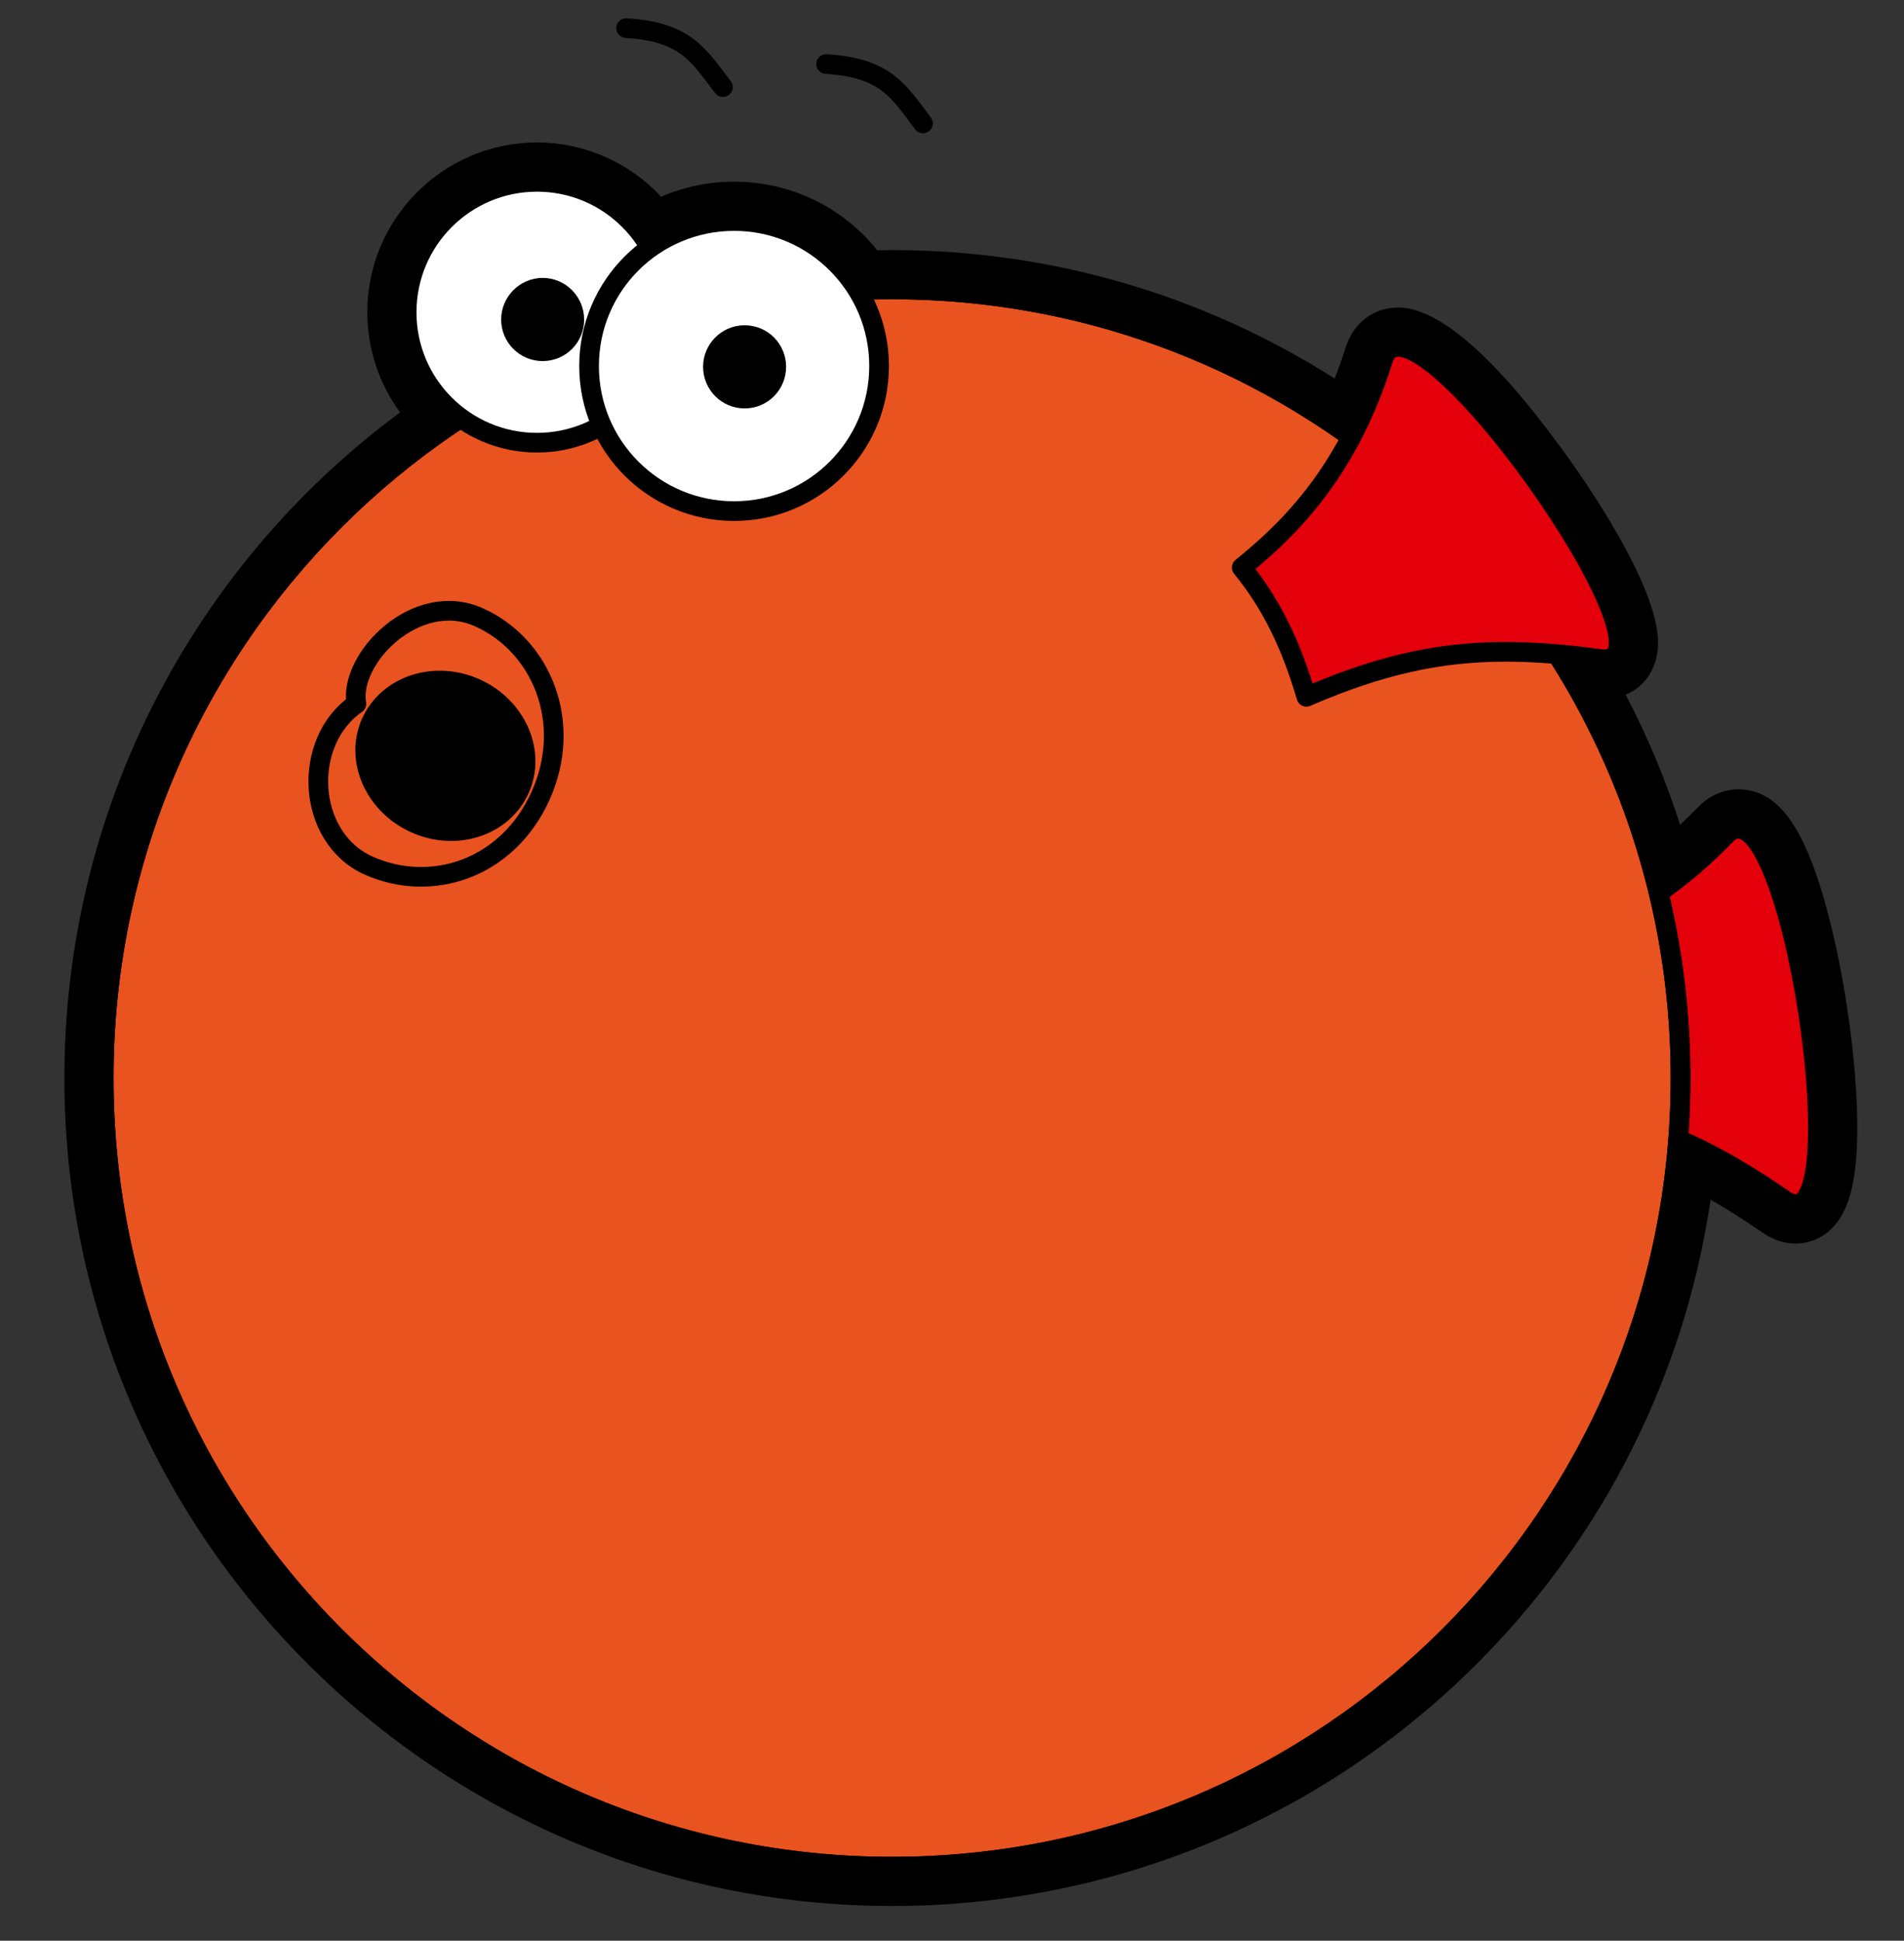
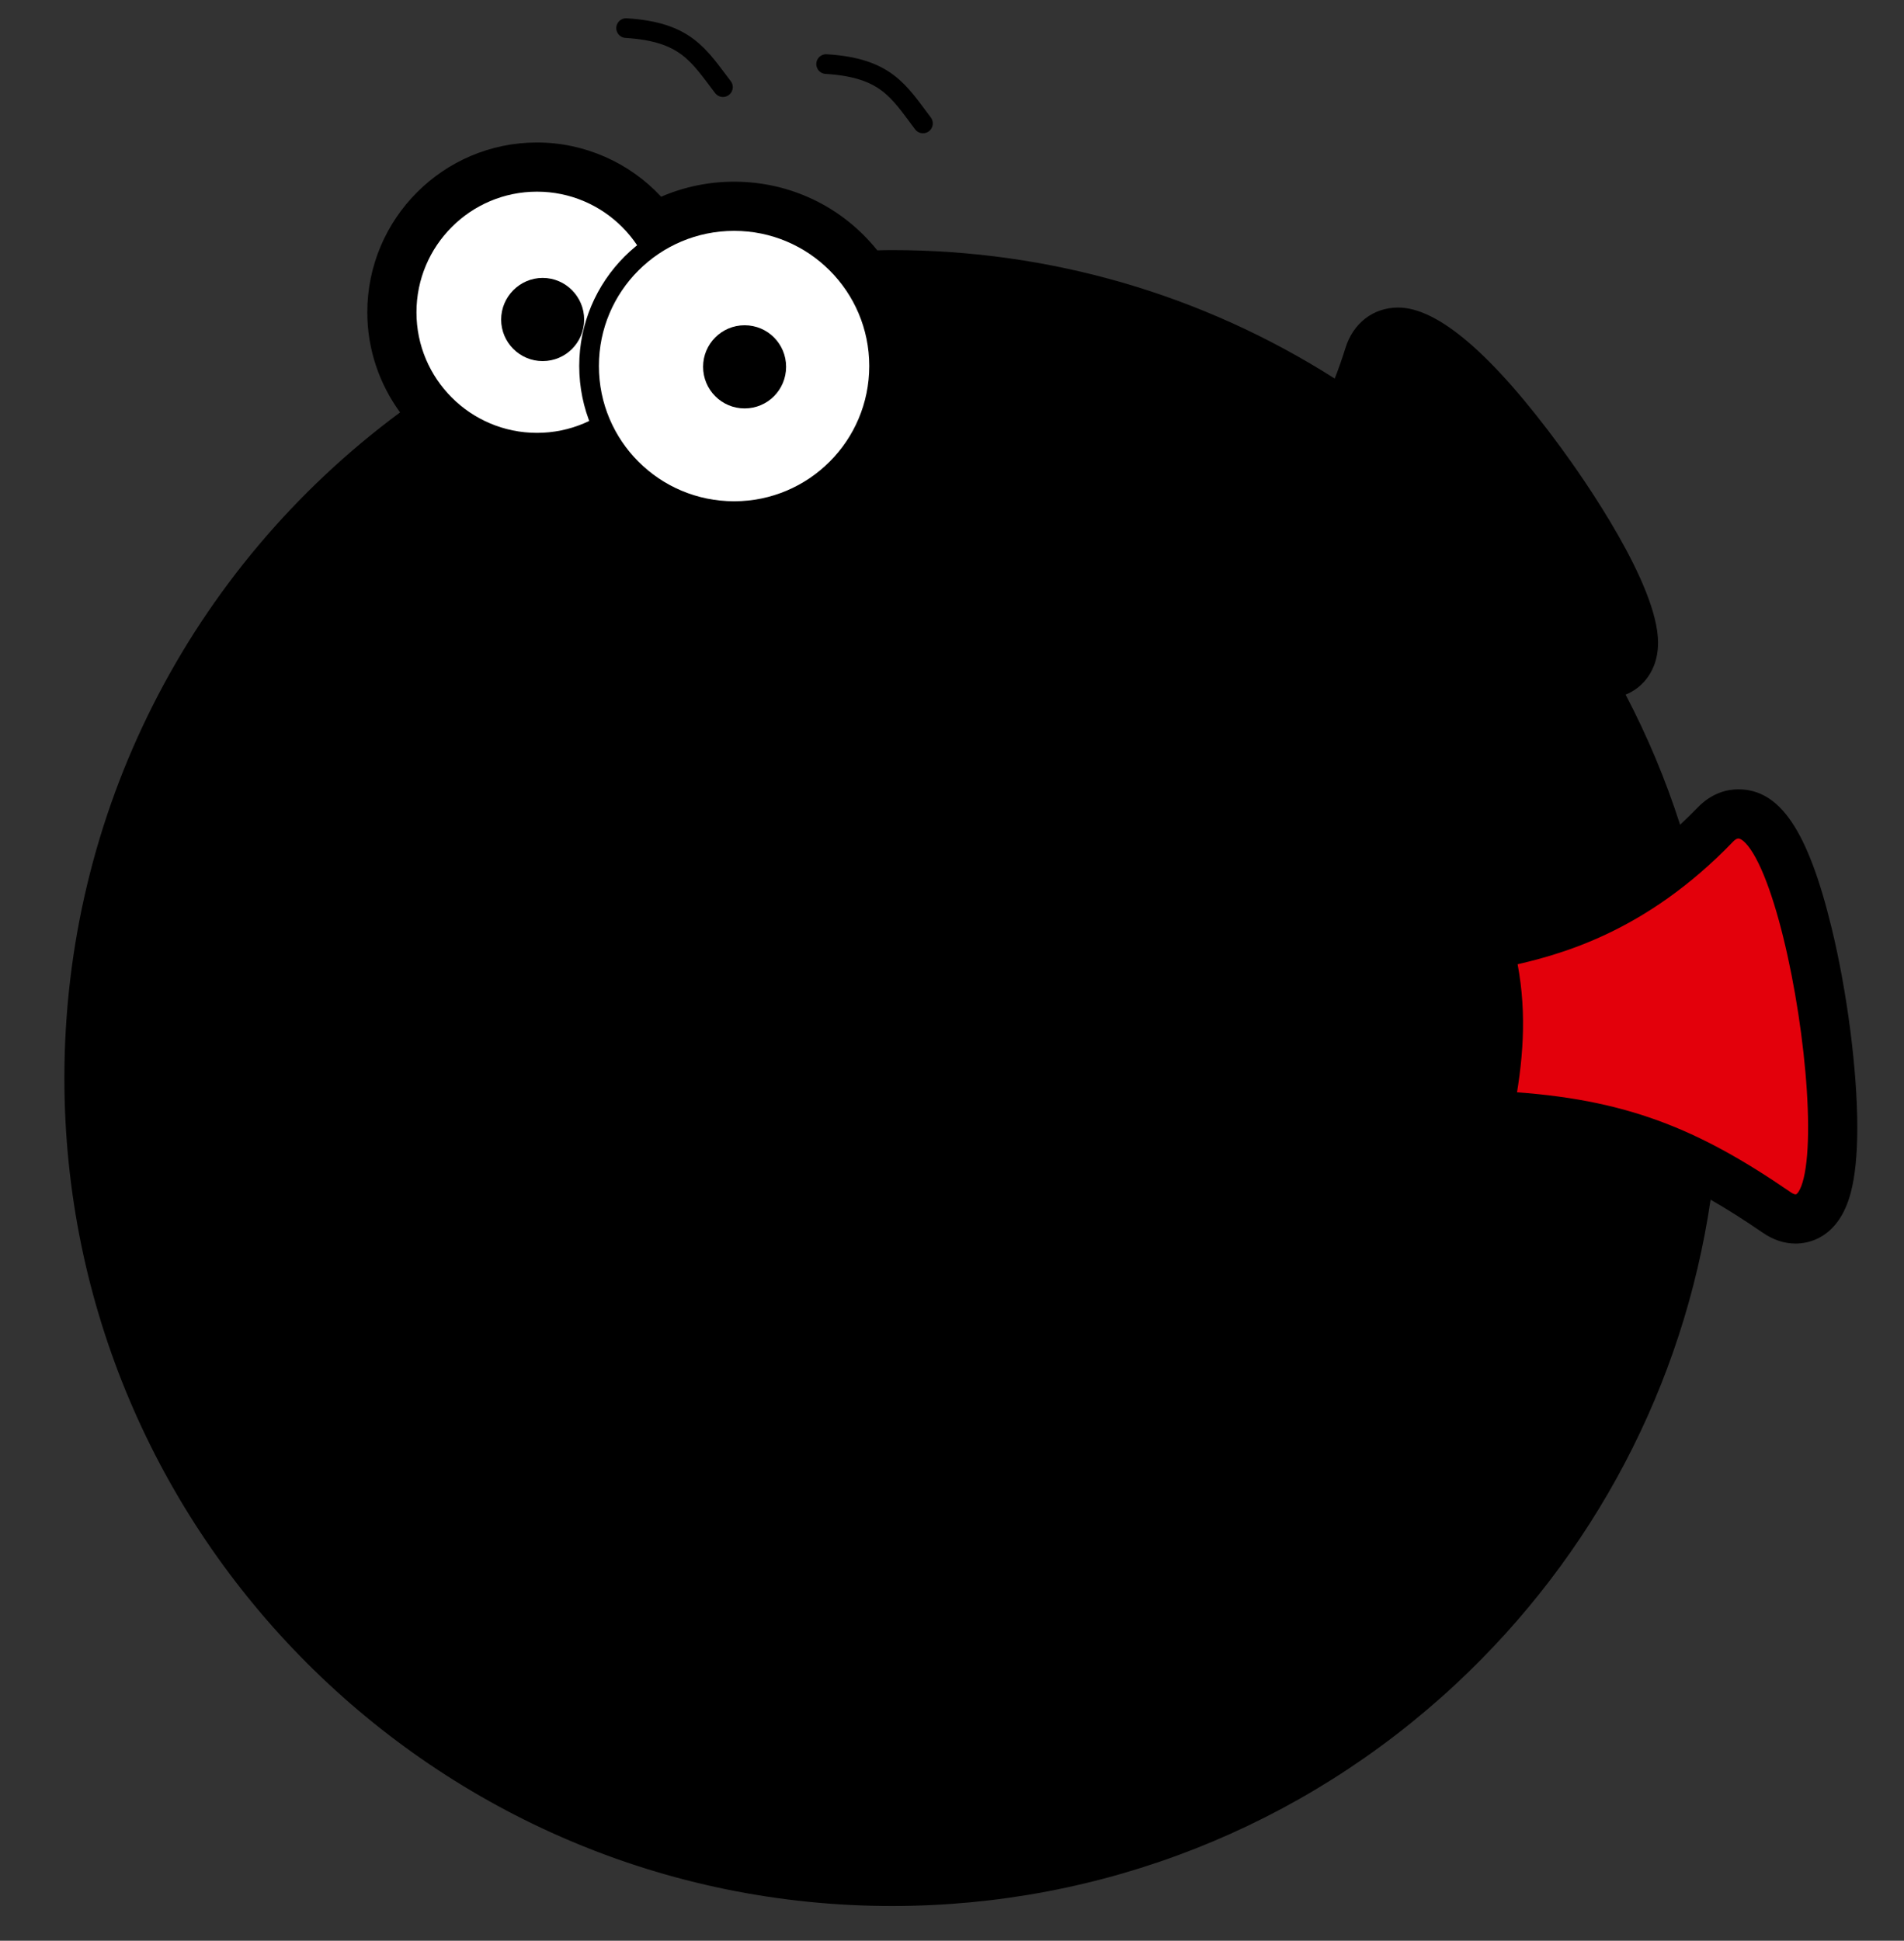
<svg xmlns="http://www.w3.org/2000/svg" version="1.1" id="Ebene_1" x="0px" y="0px" width="118.769px" height="121.033px" viewBox="0 0 118.769 121.033" enable-background="new 0 0 118.769 121.033" xml:space="preserve">
  <rect x="0" y="0" width="118.769" height="121.033" fill="#333333" stroke="none" />
  <g>
    <g>
      <path d="M55.646,117.641c-27.792,0-50.403-22.613-50.403-50.409c0-16.505,8.006-31.82,21.501-41.289    c-1.654-1.725-2.606-4.042-2.606-6.464c0-5.165,4.198-9.366,9.358-9.366c2.925,0,5.67,1.381,7.427,3.673    c1.495-0.807,3.157-1.228,4.872-1.228c3.344,0,6.409,1.596,8.338,4.305c0.501-0.021,1.006-0.039,1.512-0.039    c10.115,0,19.823,2.974,28.171,8.617c0.485-1.06,0.915-2.189,1.283-3.373c0.32-1.039,1.112-1.661,2.116-1.661    c4.282,0,14.983,15.021,14.984,19.672c0,1.353-0.852,2.263-2.12,2.264c0,0,0,0-0.001,0c-0.128,0-0.265-0.009-0.412-0.029    c-0.077-0.01-0.153-0.02-0.23-0.03c2.036,3.558,3.623,7.35,4.736,11.32c0.883-0.712,1.753-1.509,2.601-2.383    c0.61-0.633,1.24-0.767,1.661-0.767c4.331,0,6.194,15.076,6.194,19.864c0,1.644,0,6.011-2.621,6.011    c-0.453,0-0.91-0.156-1.358-0.464c-1.797-1.234-3.4-2.201-4.934-2.971C102.886,98.124,81.226,117.641,55.646,117.641z" />
      <path d="M33.496,11.34c3.028,0,5.666,1.659,7.064,4.113c1.477-1.045,3.279-1.668,5.235-1.668c3.26,0,6.107,1.735,7.698,4.333    c0.71-0.028,1.43-0.067,2.153-0.067c10.69,0,20.574,3.423,28.641,9.213c0.739-1.399,1.415-3,1.984-4.832    c0.17-0.551,0.498-0.798,0.944-0.798c3.965,0,17.302,19.481,12.864,19.481c-0.077,0-0.159-0.006-0.247-0.018    c-0.945-0.125-1.851-0.22-2.723-0.288c2.881,4.497,5.042,9.511,6.337,14.87c1.372-0.949,2.785-2.138,4.208-3.604    c0.259-0.269,0.52-0.395,0.78-0.395c3.555,0,6.958,23.421,3.573,23.421c-0.197,0-0.417-0.08-0.662-0.248    c-2.344-1.61-4.477-2.857-6.688-3.806c-1.946,25.366-23.133,45.365-49.013,45.365c-27.165,0-49.176-22.021-49.176-49.181    c0-17.237,8.877-32.375,22.279-41.167c-2.041-1.466-3.384-3.863-3.384-6.586C25.365,14.983,29.009,11.34,33.496,11.34     M33.496,8.886c-5.836,0-10.585,4.752-10.585,10.593c0,2.265,0.735,4.449,2.046,6.24C11.791,35.465,4.016,50.771,4.016,67.232    c0,28.472,23.161,51.635,51.63,51.635c13.093,0,25.577-4.911,35.154-13.828c8.637-8.042,14.204-18.666,15.905-30.222    c1.022,0.584,2.094,1.264,3.251,2.059c0.654,0.45,1.345,0.679,2.052,0.679c0.78,0,2.676-0.308,3.437-3.161    c0.273-1.022,0.411-2.394,0.411-4.077c0-3.566-0.631-8.46-1.607-12.468c-1.473-6.044-3.211-8.623-5.814-8.623    c-0.659,0-1.636,0.199-2.548,1.146c-0.357,0.369-0.72,0.723-1.085,1.063c-0.9-2.805-2.036-5.517-3.398-8.115    c0.486-0.196,0.911-0.506,1.249-0.916c0.354-0.429,0.774-1.18,0.774-2.324c0-3.622-4.65-10.243-6.075-12.186    C93.11,22.112,89.7,19.18,87.215,19.18c-1.548,0-2.809,0.969-3.29,2.529c-0.203,0.651-0.425,1.286-0.666,1.9    c-8.266-5.251-17.751-8.012-27.615-8.012c-0.312,0-0.618,0.006-0.919,0.016c-2.17-2.705-5.413-4.282-8.931-4.282    c-1.581,0-3.122,0.32-4.551,0.937C39.264,10.141,36.462,8.886,33.496,8.886L33.496,8.886z" />
    </g>
    <path fill="#E3000B" stroke="#000000" stroke-width="1.227" stroke-linecap="round" stroke-linejoin="round" stroke-miterlimit="10" d="   M93.945,59.668c3.087-0.671,8.351-2.032,13.709-7.593c4.007-4.161,8.441,26.047,3.691,22.778   c-5.695-3.911-10.114-5.732-17.434-6.164C94.458,65.65,94.626,62.755,93.945,59.668z" />
-     <path fill="#E95320" stroke="#000000" stroke-width="1.227" stroke-linecap="round" stroke-linejoin="round" stroke-miterlimit="10" d="   M6.47,67.232c0,27.161,22.011,49.181,49.176,49.181c27.16,0,49.182-22.021,49.182-49.181c0-27.16-22.022-49.181-49.182-49.181   C28.481,18.051,6.47,40.072,6.47,67.232z" />
-     <path fill="none" stroke="#000000" stroke-width="1.227" stroke-linecap="round" stroke-linejoin="round" stroke-miterlimit="10" d="   M6.47,67.232c0,27.161,22.011,49.181,49.176,49.181c27.16,0,49.182-22.021,49.182-49.181c0-27.16-22.022-49.181-49.182-49.181   C28.481,18.051,6.47,40.072,6.47,67.232z" />
    <path fill="#FFFFFF" stroke="#000000" stroke-width="1.227" stroke-linecap="round" stroke-linejoin="round" stroke-miterlimit="10" d="   M25.365,19.479c0,4.487,3.644,8.13,8.131,8.13c4.486,0,8.129-3.644,8.129-8.13c0-4.496-3.643-8.139-8.129-8.139   C29.009,11.34,25.365,14.983,25.365,19.479z" />
    <path fill="#FFFFFF" stroke="#000000" stroke-width="1.227" stroke-linecap="round" stroke-linejoin="round" stroke-miterlimit="10" d="   M36.745,22.825c0,5.004,4.045,9.05,9.05,9.05c4.986,0,9.041-4.046,9.041-9.05c0-4.995-4.055-9.041-9.041-9.041   C40.79,13.785,36.745,17.831,36.745,22.825z" />
    <path d="M43.858,22.873c0,1.438,1.161,2.598,2.589,2.598c1.438,0,2.589-1.16,2.589-2.598c0-1.428-1.151-2.588-2.589-2.588   C45.019,20.285,43.858,21.445,43.858,22.873z" />
    <path d="M31.261,19.93c0,1.428,1.161,2.589,2.589,2.589c1.438,0,2.589-1.161,2.589-2.589c0-1.419-1.151-2.598-2.589-2.598   C32.421,17.332,31.261,18.511,31.261,19.93z" />
    <path d="M22.595,44.798c-1.189,2.618,0.183,5.819,3.049,7.104c2.856,1.294,6.135,0.201,7.324-2.426   c1.189-2.636-0.173-5.81-3.039-7.104C27.063,41.079,23.784,42.172,22.595,44.798z" />
    <path fill="none" stroke="#000000" stroke-width="1.227" stroke-linecap="round" stroke-linejoin="round" stroke-miterlimit="10" d="   M22.23,43.897c-3.403,2.339-3.145,8.312,0.748,10.077c3.901,1.754,8.667,0.239,10.737-4.334c2.062-4.563,0.076-9.385-3.834-11.14   C25.988,36.736,21.731,41.069,22.23,43.897z" />
-     <path fill="#E3000B" stroke="#000000" stroke-width="1.227" stroke-linecap="round" stroke-linejoin="round" stroke-miterlimit="10" d="   M77.457,35.394c2.454-1.994,6.533-5.58,8.814-12.961c1.703-5.522,19.284,19.442,13.561,18.666c-6.84-0.92-11.61-0.556-18.34,2.358   C80.615,40.494,79.46,37.848,77.457,35.394z" />
    <path fill="none" stroke="#000000" stroke-width="1.227" stroke-linecap="round" stroke-linejoin="round" stroke-miterlimit="10" d="   M57.573,7.697c-1.52-2.014-2.305-3.471-6.04-3.701" />
    <path fill="none" stroke="#000000" stroke-width="1.227" stroke-linecap="round" stroke-linejoin="round" stroke-miterlimit="10" d="   M45.096,5.434c-1.524-1.994-2.311-3.451-6.04-3.681" />
  </g>
</svg>